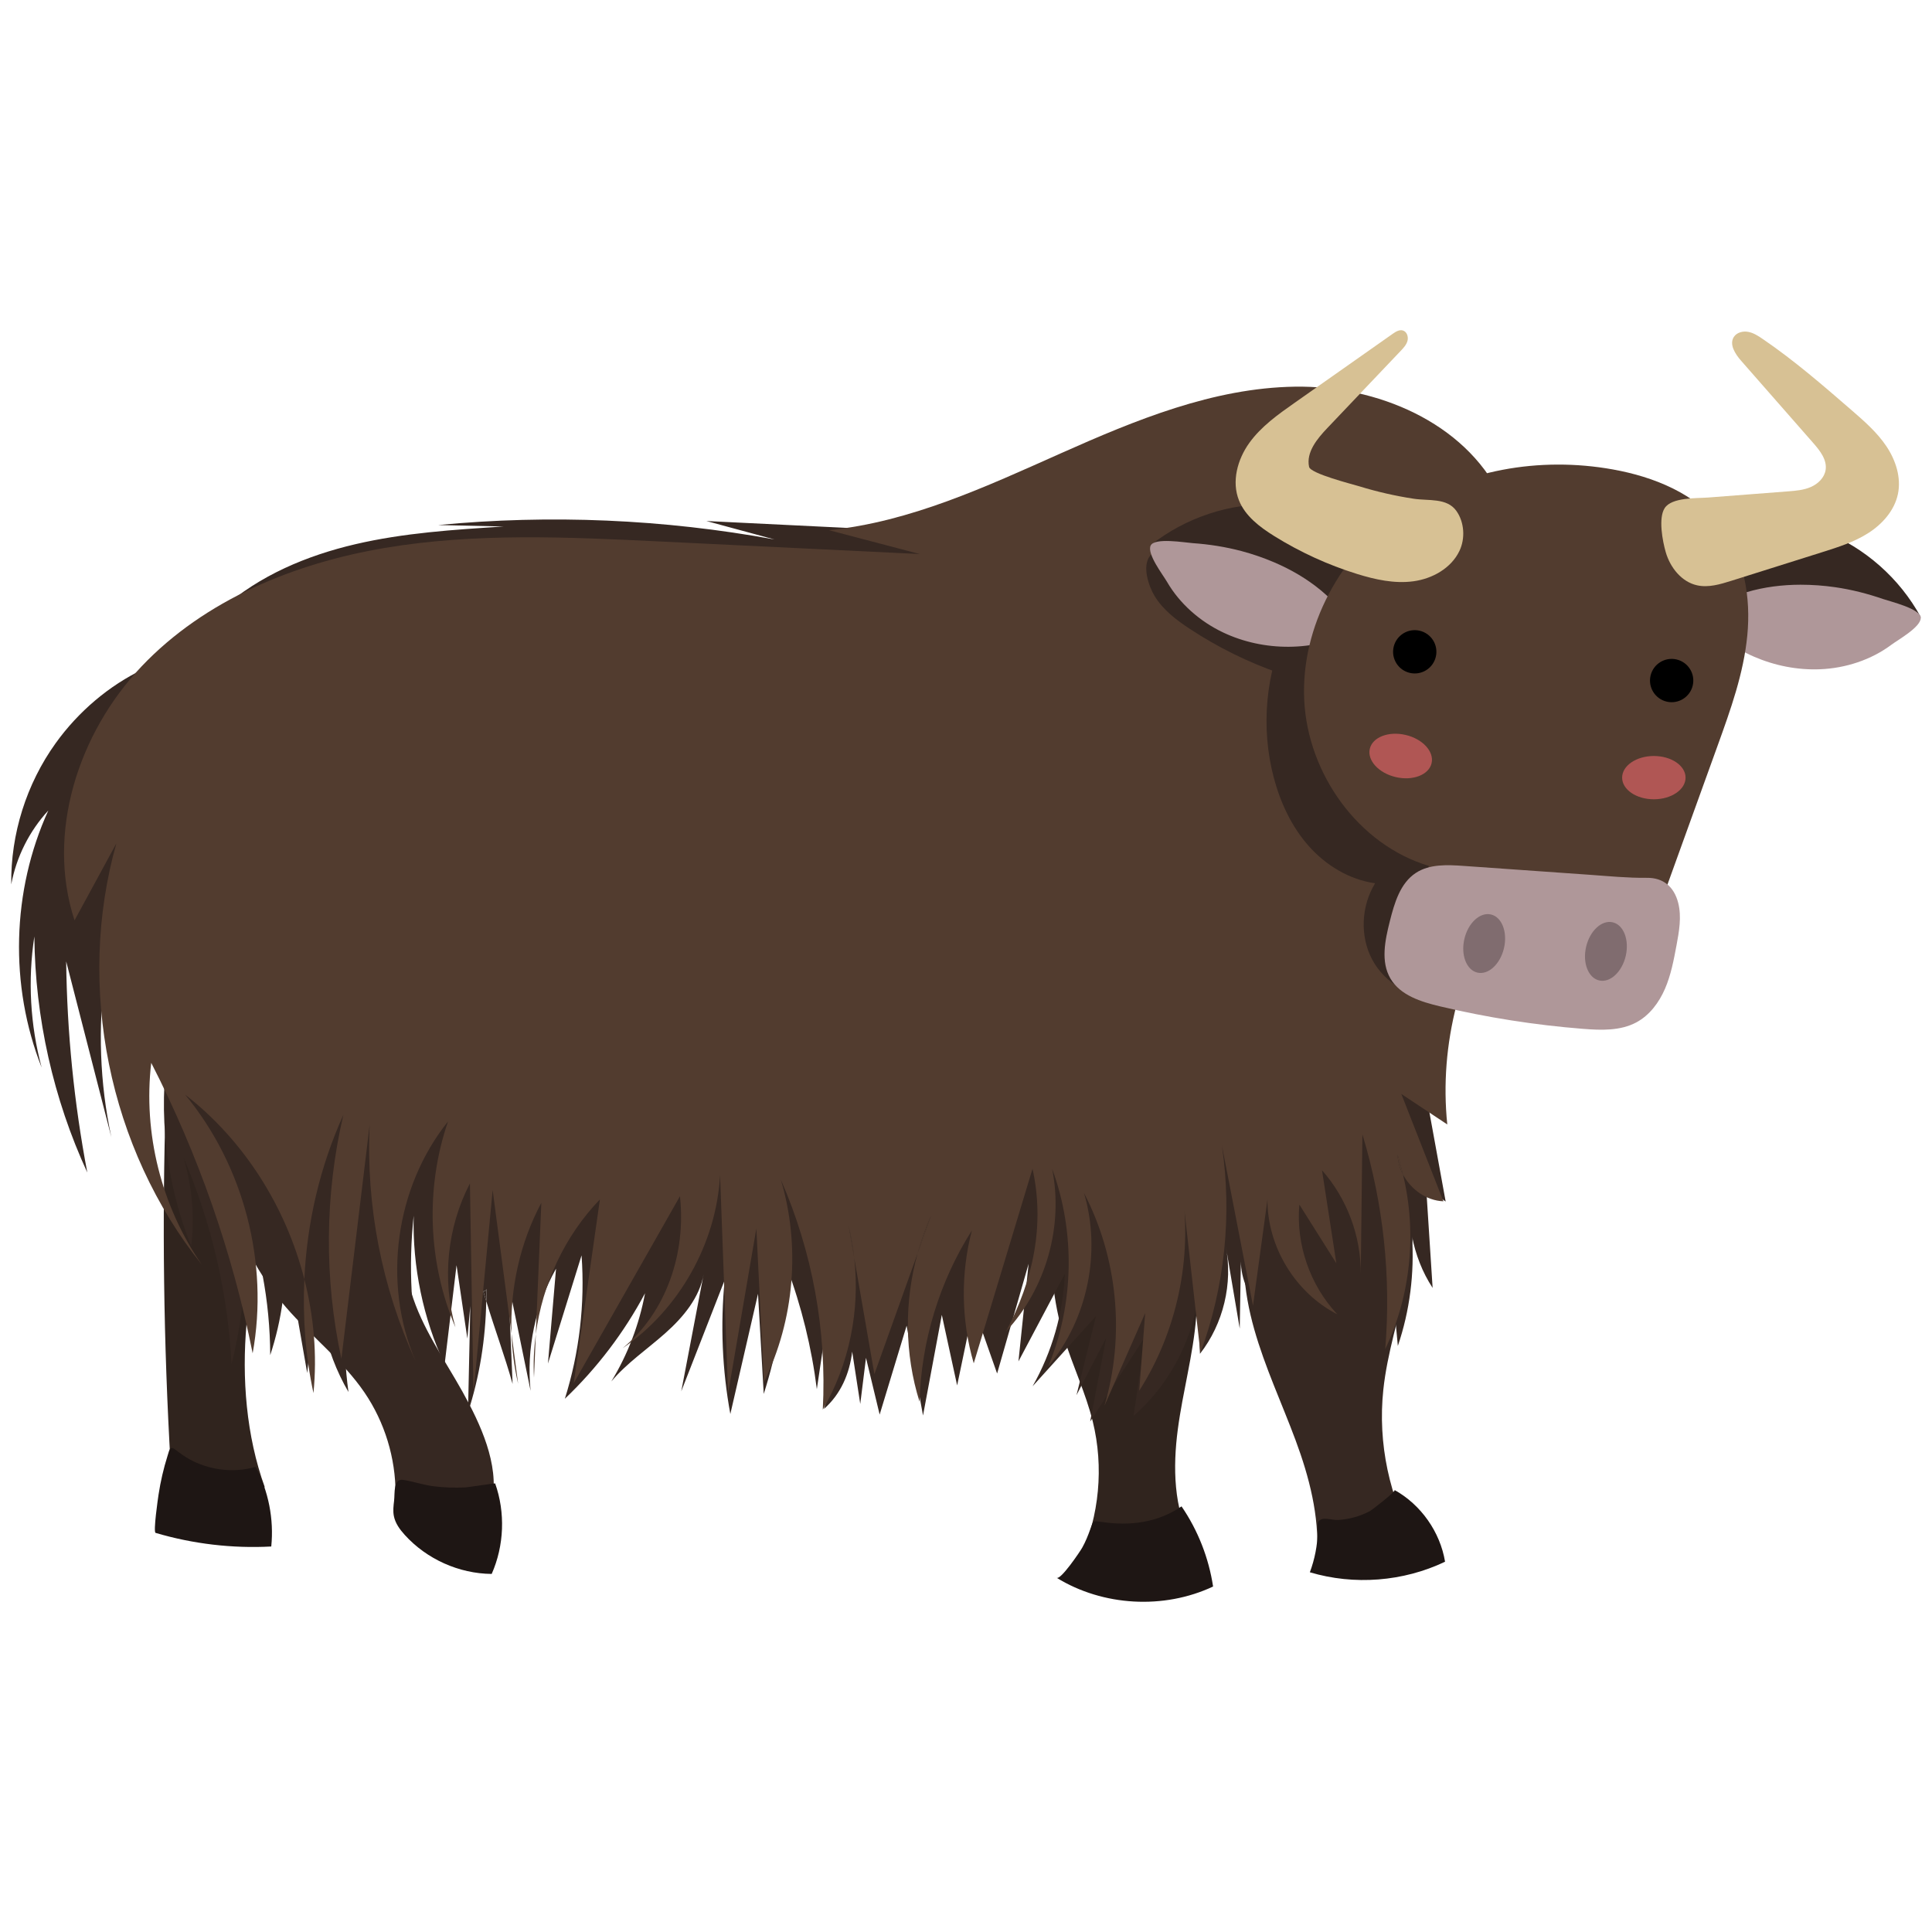
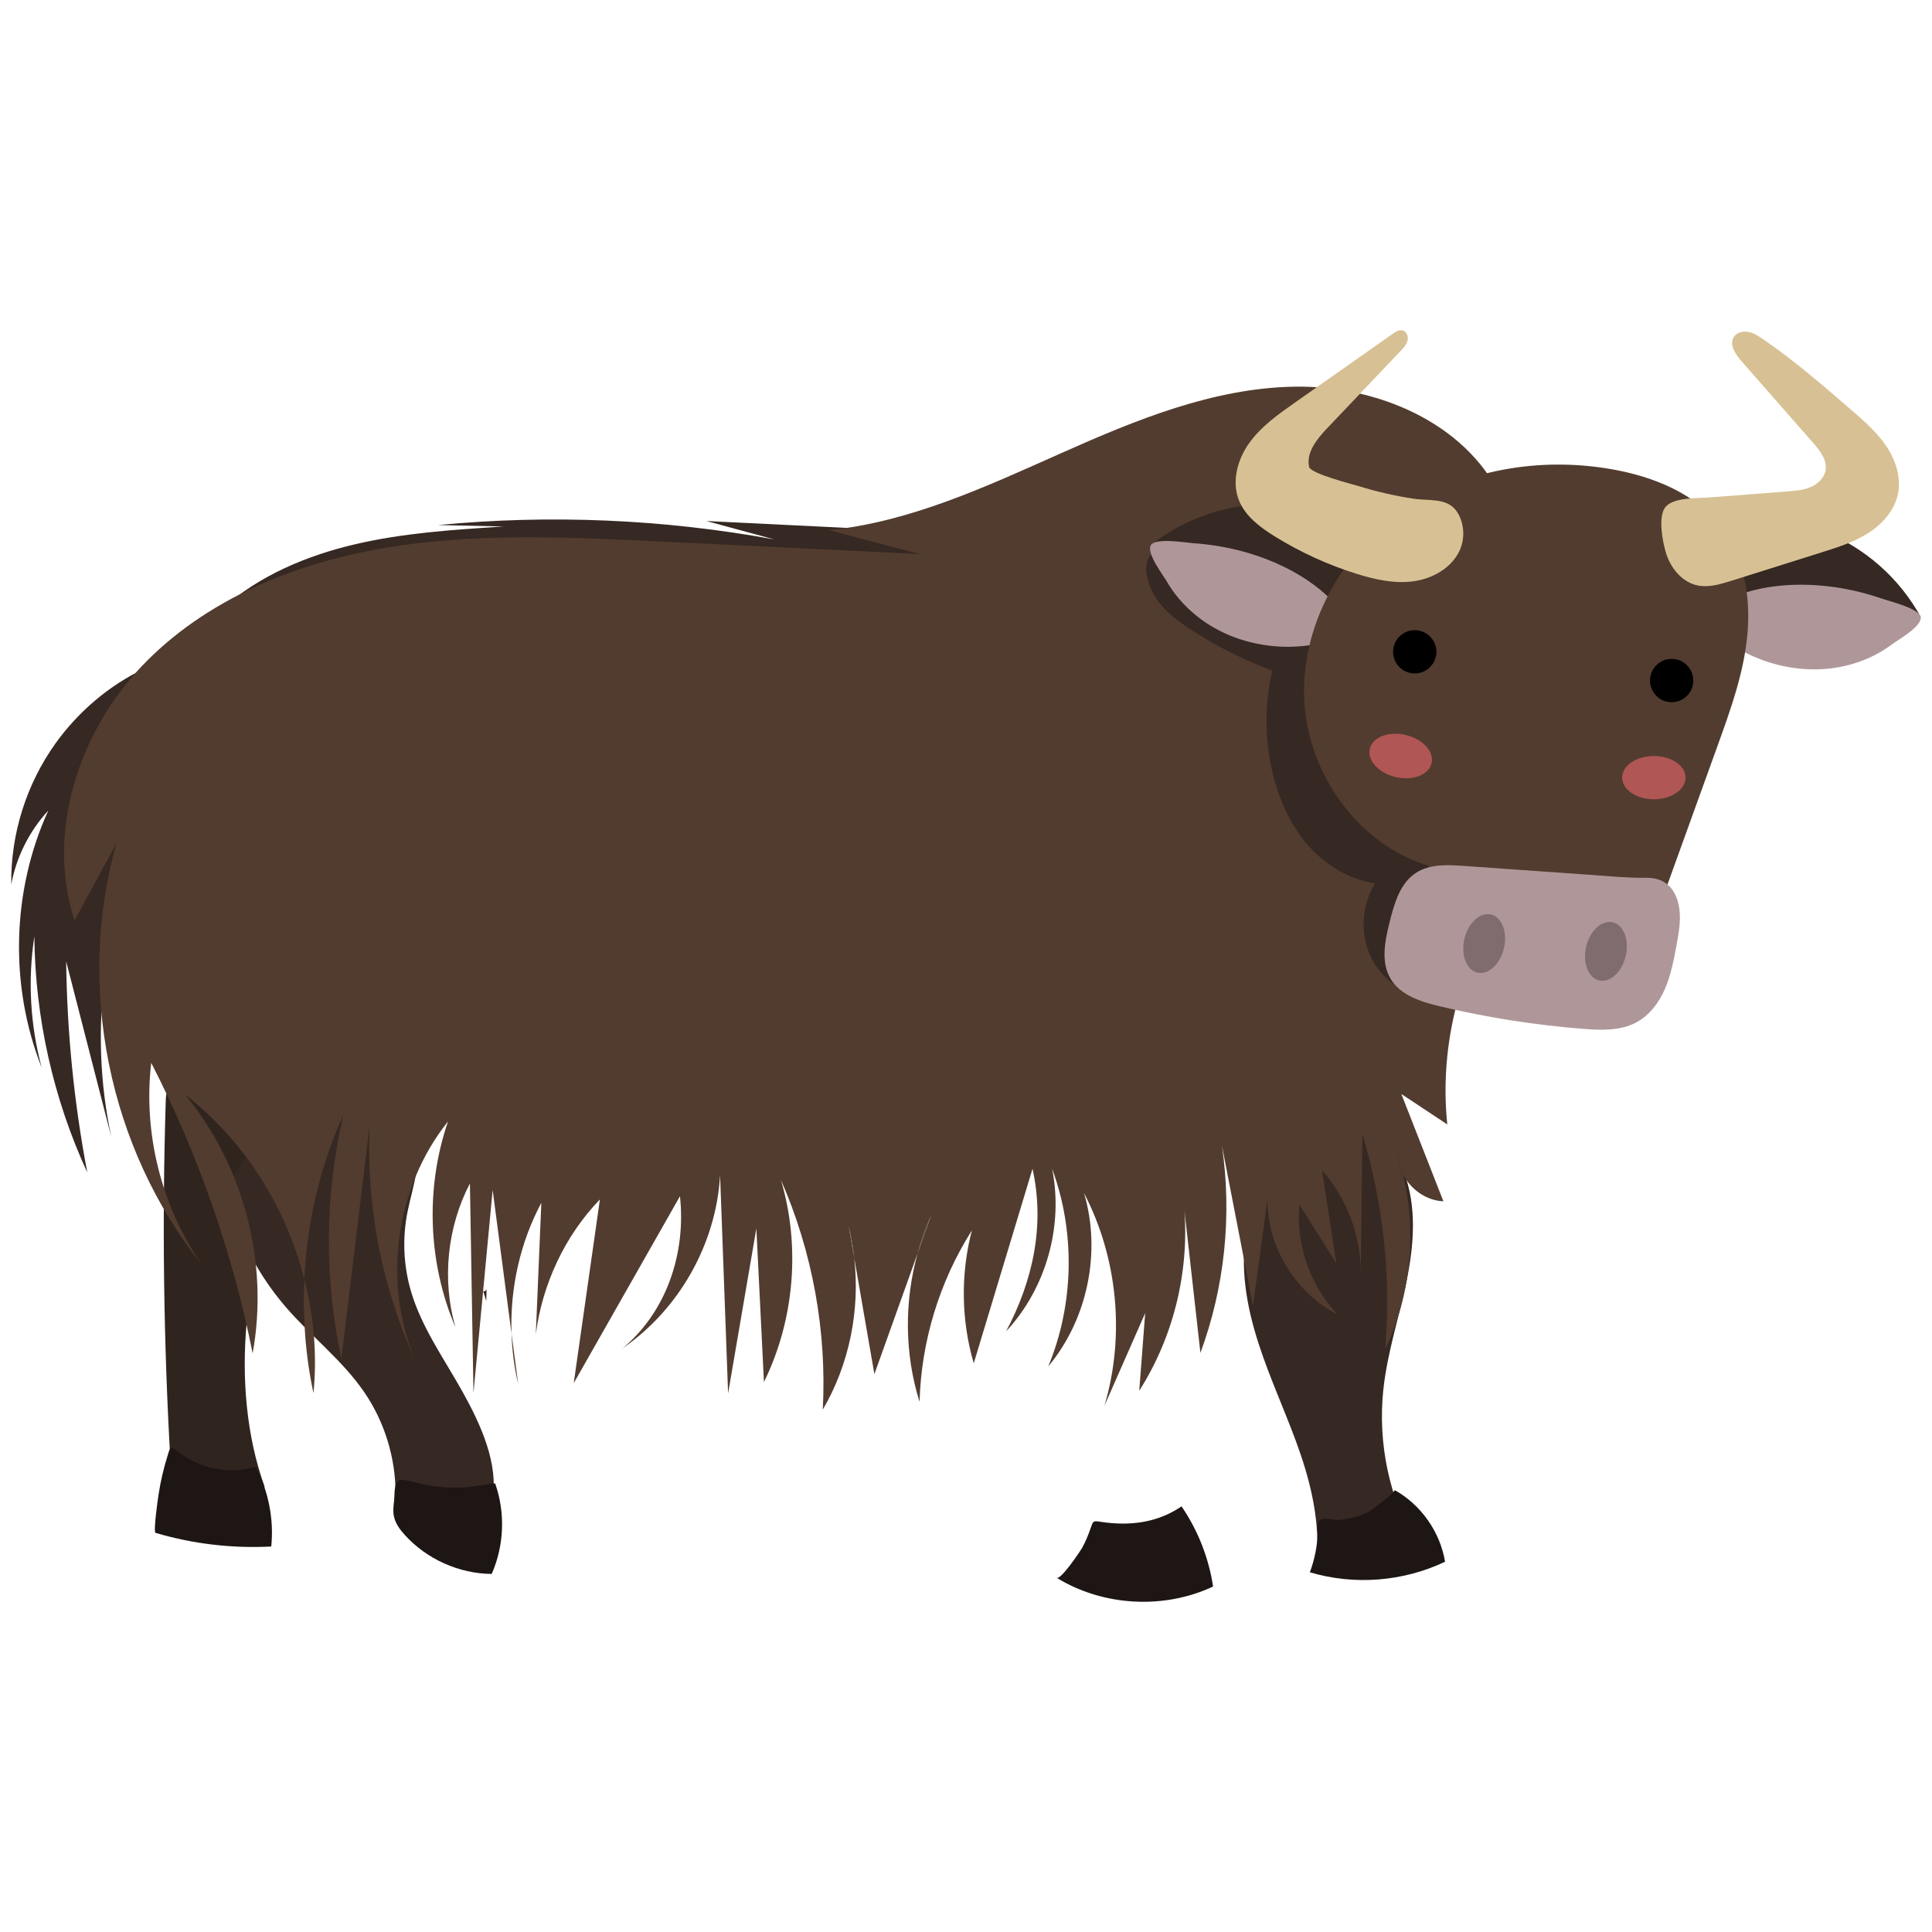
<svg xmlns="http://www.w3.org/2000/svg" version="1.1" id="Layer_1" x="0px" y="0px" viewBox="0 0 172 172" enable-background="new 0 0 172 172" xml:space="preserve">
  <g>
    <path fill="#30241E" d="M22.306,95.003c-1.201-0.99-2.923-1.307-4.398-0.808c-1.474,0.499-3.097,2.069-3.146,3.626   c-0.344,10.87-0.201,21.756,0.432,32.614c2.439,1.623,5.471,2.333,8.378,1.964c-1.651-4.569-2.053-9.716-1.622-14.556   c0.432-4.84,1.454-9.605,2.147-14.414c0.214-1.489,0.397-3.002,0.196-4.493C24.093,97.445,23.466,95.96,22.306,95.003z" />
    <path fill="#362822" d="M118.488,100.856c-3.442,0.721-6.105,3.719-7.139,7.081c-1.033,3.362-0.646,7.014,0.31,10.398   c0.956,3.383,2.455,6.584,3.681,9.879c1.225,3.296,2.112,6.732,1.917,10.243c2.874,1.037,6.218,0.676,8.803-0.953   c-2.376-4.135-3.41-9.027-2.908-13.769c0.346-3.274,1.395-6.428,2.063-9.653c0.669-3.223,0.94-6.663-0.233-9.739l1.992,0.155   C125.251,101.71,121.698,100.184,118.488,100.856z" />
-     <path fill="#30241E" d="M98.321,103.468c-1.007-0.402-2.114-0.74-3.159-0.454c-1.657,0.452-2.549,2.648-1.679,4.128l0.259,1.82   c-0.35,3.419-0.005,6.908,1.007,10.193c0.768,2.496,1.915,4.872,2.539,7.408c0.99,4.03,0.586,8.389-1.13,12.167   c3.194,1.541,7.313,0.925,9.934-1.462c-1.622-2.97-1.678-6.656-1.236-10.011c0.442-3.356,1.37-6.643,1.638-10.016   c0.268-3.374-0.205-6.978-2.266-9.661C102.747,105.654,100.576,104.368,98.321,103.468z" />
    <path fill="#362822" d="M36.606,115.02c-0.689-2.313-0.8-4.796-0.32-7.161c0.462-2.28,1.444-4.734,0.409-6.818   c-1.017-2.049-3.615-2.8-5.899-2.674c-4.54,0.249-8.814,3.282-10.546,7.486l-0.438-1.371c0.768,4.38,2.744,8.542,5.652,11.905   c2.253,2.604,5.052,4.742,6.99,7.589c1.796,2.638,2.77,5.825,2.76,9.016c2.642,1.277,5.789,1.426,8.614,0.634   c0.611-3.274-1.039-6.833-2.661-9.741C39.544,120.974,37.556,118.213,36.606,115.02z" />
    <path fill="#362822" d="M18.921,57.9c-2.036-0.114-4.319,0.799-6.12,1.653c-3.106,1.473-5.836,3.815-7.838,6.6   c-2.611,3.63-4.021,8.108-3.961,12.578c0.456-2.442,1.614-4.749,3.299-6.574c-3.257,7.132-3.475,15.592-0.592,22.882   c-1.021-3.788-1.244-7.79-0.65-11.669c0.068,7.232,1.686,14.446,4.713,21.014c-1.178-6.194-1.808-12.49-1.88-18.794   c1.34,5.215,2.681,10.43,4.021,15.646c-2.076-9.64-0.667-19.991,3.908-28.726c-0.441,2.89-0.633,5.817-0.572,8.74   c-0.067-3.211,1.255-6.994,2.198-10.03c1.04-3.345,2.371-6.6,3.978-9.712C20.194,60.016,21.485,58.042,18.921,57.9z" />
    <path fill="#362822" d="M82.374,47.258c-1.5-0.587-3.631-0.098-5.25-0.177c-4.745-0.232-9.491-0.464-14.236-0.696   c2.02,0.547,4.04,1.094,6.06,1.641c-9.858-1.807-19.968-2.24-29.944-1.283c1.943,0.044,3.886,0.087,5.829,0.131   c-4.424,0.281-8.873,0.567-13.191,1.574s-8.538,2.78-11.854,5.723c9.493-5.889,21.279-6.715,32.422-5.927   c11.145,0.788,22.221,3.022,33.386,2.612c0.153-0.005-1.051-2.032-1.182-2.178C83.856,48.062,83.15,47.562,82.374,47.258z" />
    <path fill="#362822" d="M116.667,112.983c-0.292-1.066-0.583-2.131-0.875-3.197C115.879,110.895,116.182,111.983,116.667,112.983z" />
    <path fill="#362822" d="M113.242,114.203c-0.241-0.359-0.484-0.718-0.725-1.078C112.712,113.514,112.963,113.87,113.242,114.203z" />
    <path fill="#362822" d="M75.234,97.855l0.142-0.126c-0.222,0.025-0.444,0.05-0.666,0.075C74.884,97.821,75.06,97.839,75.234,97.855   z" />
    <path fill="#362822" d="M43.024,114.953c0.083,0.298,0.178,0.587,0.265,0.882c0.007-0.382,0.035-0.764,0.028-1.146   C43.341,114.845,43.174,114.995,43.024,114.953z" />
-     <path fill="#362822" d="M114.678,100.4c-4.566,0.832-9.256,0.386-13.875-0.063c-8.523-0.828-17.046-1.655-25.569-2.484   c-0.422,0.295-0.989-0.075-1.311-0.579c-0.359-0.563-0.415-1.267-0.705-1.868c-0.706-1.473-2.532-1.954-4.138-2.252   c-12.02-2.229-24.237-3.398-36.462-3.488c-6.076-0.044-12.461,0.354-17.639,3.532c-0.915,5.955-0.201,12.153,2.043,17.744   c0.319-2.64,0.082-5.347-0.69-7.892c2.5,5.812,3.955,12.071,4.278,18.389c1.245-4.84,1.513-9.93,0.783-14.875   c1.738,4.478,2.646,9.278,2.663,14.081c1.037-3.132,1.486-6.459,1.315-9.755c0.659,3.782,1.318,7.563,1.977,11.346   c0.385-3.549,0.768-7.1,1.153-10.649c-0.529,4.239,0.37,8.645,2.521,12.338c-0.578-4.233-0.409-8.565,0.497-12.74   c0.751,3.906,2.08,7.699,3.931,11.218c-0.536-2.717-1.071-5.434-1.607-8.15c0.524,2.74,1.813,5.329,3.683,7.4   c-0.936-4.399-1.173-8.945-0.698-13.417c-0.111,4.549,0.839,9.121,2.754,13.249c0.354-2.949,0.709-5.897,1.063-8.846   c0.32,2.177,0.641,4.353,0.962,6.53c0.088-0.969,0.176-1.938,0.264-2.906c-0.068,3.159-0.137,6.317-0.206,9.476   c1.036-3.197,1.567-6.549,1.624-9.909c-0.088-0.294-0.184-0.584-0.265-0.882c0.151,0.04,0.319-0.11,0.295-0.264   c0.007,0.382-0.021,0.764-0.028,1.146c0.743,2.48,1.647,4.876,2.344,7.38c-0.13-3.036-0.261-6.072-0.391-9.106   c0.665,3.241,1.33,6.482,1.994,9.721c-0.383-3.742,0.42-7.597,2.264-10.877c-0.24,2.816-0.48,5.631-0.72,8.447   c0.997-3.21,1.994-6.421,2.992-9.632c0.314,4.297-0.193,8.654-1.486,12.764c2.86-2.722,5.28-5.907,7.136-9.392   c-0.512,2.772-1.535,5.448-3.002,7.854c1.385-1.645,3.194-2.866,4.801-4.294c1.607-1.427,3.08-3.19,3.43-5.312   c-0.667,3.493-1.335,6.987-2.002,10.48c1.288-3.301,2.577-6.601,3.865-9.902c-0.391,3.973-0.221,8,0.504,11.925   c0.822-3.568,1.643-7.135,2.464-10.702c0.17,2.971,0.34,5.944,0.509,8.916c1.167-3.655,1.859-7.462,2.053-11.294   c1.311,3.504,2.21,7.159,2.675,10.87c0.407-2.754,0.815-5.509,1.222-8.263c0.728,3.309,0.521,6.82-0.588,10.022   c1.485-1.303,2.283-3.14,2.513-5.103c0.24,1.552,0.478,3.106,0.718,4.658c0.17-1.368,0.34-2.737,0.511-4.105   c0.405,1.683,0.81,3.368,1.216,5.052c0.8-2.638,1.6-5.275,2.401-7.913c0.487,2.666,0.973,5.33,1.46,7.996   c0.558-2.986,1.115-5.972,1.673-8.959c0.454,2.094,0.909,4.187,1.364,6.281c0.488-2.338,0.977-4.674,1.465-7.011   c0.698,1.984,1.395,3.966,2.094,5.95c0.934-3.257,1.87-6.513,2.804-9.77c-0.302,2.898-0.603,5.794-0.905,8.692   c1.378-2.599,2.754-5.199,4.132-7.798c-0.149,3.502-1.143,6.966-2.875,10.014c1.882-2.083,3.765-4.166,5.648-6.249   c-0.579,2.346-1.158,4.69-1.737,7.035c0.881-1.698,1.761-3.398,2.642-5.096c-0.474,2.482-0.949,4.965-1.425,7.447   c1.635-2.531,3.269-5.06,4.904-7.59c-0.346,2.363-0.692,4.727-1.039,7.09c3.072-2.677,5.141-6.478,5.72-10.512   c0.063,1.661,0.127,3.32,0.19,4.981c2.087-2.671,2.946-6.263,2.296-9.591c0.415,2.45,0.83,4.9,1.245,7.349   c0.036-2.104,0.072-4.209,0.107-6.312c-0.155,3.218,2.524,6.316,5.731,6.625c-0.988-1.468-1.976-2.934-2.963-4.402   c-0.279-0.334-0.529-0.689-0.725-1.078c0.243,0.359,0.484,0.718,0.725,1.078c1.072,1.283,2.682,2.122,4.359,2.186   c-0.311-1.135-0.622-2.271-0.932-3.406c-0.485-1-0.789-2.088-0.875-3.197c0.291,1.066,0.583,2.131,0.875,3.197   c0.468,0.966,1.106,1.85,1.886,2.588c0.059-0.323,0.118-0.645,0.177-0.968c-0.614-0.115-1.177-0.496-1.389-1.09   c-0.426-1.192,0.78-2.622,2.025-2.403c-0.213,1.165-0.425,2.328-0.637,3.493c0.619,0.117,1.288-0.038,1.702-0.52   c0.28-0.327,0.434-0.74,0.583-1.143c0.501-1.358,1.003-2.717,1.504-4.075c0.123,3.556,0.247,7.113,0.371,10.669   c0.334-1.872,0.666-3.746,1-5.619c0.184,1.973,0.367,3.946,0.551,5.919c1.067-3.132,1.486-6.478,1.261-9.778   c-0.143-0.751-0.244-1.508-0.249-2.272c0.122,0.752,0.197,1.512,0.249,2.272c0.312,1.637,0.921,3.218,1.835,4.612   c-0.218-3.384-0.437-6.769-0.654-10.153c-0.165-0.58-0.213-1.192-0.115-1.787c0.039,0.595,0.076,1.192,0.115,1.787   c0.285,1.004,0.928,1.911,1.816,2.464c-0.828-4.545-1.658-9.091-2.486-13.636C123.751,97.276,119.245,99.569,114.678,100.4   L114.678,100.4z" />
-     <path fill="#362822" d="M126.883,104.516c-0.039-0.596-0.076-1.192-0.115-1.787C126.672,103.325,126.718,103.936,126.883,104.516z" />
+     <path fill="#362822" d="M126.883,104.516c-0.039-0.596-0.076-1.192-0.115-1.787z" />
    <path fill="#362822" d="M117.342,113.512c0.213,0.592,0.776,0.974,1.389,1.09c0.212-1.165,0.425-2.328,0.637-3.493   C118.12,110.891,116.914,112.322,117.342,113.512z" />
    <path fill="#362822" d="M125.703,110.057c-0.052-0.76-0.127-1.52-0.249-2.272C125.459,108.549,125.559,109.307,125.703,110.057z" />
    <path fill="#523C2F" d="M27.906,124.021c0.338-3.396,0.032-6.833-0.81-10.137C26.94,117.28,27.192,120.695,27.906,124.021z" />
    <path fill="#523C2F" d="M46.126,123.183c-0.196-1.488-0.391-2.976-0.587-4.463C45.592,120.222,45.777,121.719,46.126,123.183z" />
-     <path fill="#523C2F" d="M47.54,122.647c0.055-1.292,0.109-2.585,0.164-3.878C47.535,120.055,47.465,121.352,47.54,122.647z" />
    <path fill="#523C2F" d="M133.57,44.109c-3.222-6.527-11.008-9.795-18.287-9.685c-7.279,0.109-14.205,2.977-20.854,5.939   c-6.649,2.962-13.394,6.109-20.637,6.834c2.697,0.709,5.395,1.418,8.092,2.127c-7.708-0.373-15.418-0.745-23.126-1.118   c-8.171-0.395-16.416-0.785-24.484,0.572c-8.066,1.358-16.05,4.624-21.68,10.559s-8.504,14.825-5.959,22.6   c1.242-2.287,2.485-4.572,3.727-6.858c-3.609,12.752-0.684,27.174,7.61,37.512c-3.607-5.182-5.242-11.7-4.509-17.97   c4.182,8.148,7.23,16.877,9.03,25.857c1.47-8.057-0.792-16.718-6.013-23.027c5.254,4.075,8.973,9.996,10.615,16.431   c0.233-5.036,1.389-10.03,3.471-14.62c-1.655,7.105-1.714,14.576-0.173,21.706c0.839-6.942,1.678-13.882,2.517-20.823   c-0.332,7.196,1.08,14.469,4.087,21.015c-2.976-6.921-1.82-15.442,2.89-21.323c-2.033,5.912-1.793,12.575,0.658,18.326   c-1.212-4.225-0.74-8.908,1.291-12.805c0.105,6.222,0.21,12.442,0.316,18.664c0.57-6.026,1.138-12.052,1.708-18.078   c0.56,4.258,1.119,8.516,1.679,12.775c-0.139-4.022,0.76-8.083,2.655-11.637c-0.164,3.896-0.327,7.791-0.492,11.688   c0.587-4.463,2.581-8.746,5.707-11.99c-0.777,5.452-1.555,10.905-2.331,16.356c3.152-5.546,6.305-11.092,9.456-16.637   c0.559,5.036-1.197,10.311-5.108,13.533c5.04-3.451,8.343-9.317,8.681-15.415c0.239,6.476,0.476,12.953,0.714,19.429   c0.839-4.892,1.678-9.786,2.516-14.678c0.225,4.556,0.45,9.111,0.676,13.667c2.718-5.531,3.268-12.092,1.508-17.999   c2.811,6.405,4.099,13.473,3.73,20.459c2.364-4.036,3.327-8.85,2.801-13.494c-0.164-0.942-0.327-1.883-0.491-2.825   c0.236,0.929,0.383,1.874,0.491,2.825c0.598,3.443,1.196,6.888,1.793,10.331c1.283-3.584,2.567-7.169,3.849-10.753   c0.32-1.149,0.708-2.279,1.204-3.364c-0.401,1.121-0.803,2.242-1.204,3.364c-1.198,4.305-1.169,8.955,0.173,13.221   c0.142-5.381,1.772-10.717,4.659-15.261c-1.015,3.861-0.958,8,0.164,11.832c1.744-5.771,3.488-11.544,5.231-17.316   c1.118,4.997,0.05,9.947-2.351,14.469c3.552-3.808,5.127-9.369,4.097-14.474c2.08,5.633,1.956,12.048-0.342,17.597   c3.505-4.202,4.739-10.192,3.181-15.436c3.002,5.766,3.668,12.705,1.82,18.937c1.209-2.748,2.418-5.497,3.627-8.244   c-0.177,2.303-0.354,4.605-0.529,6.908c3.372-5.293,4.749-11.824,3.801-18.029c0.548,4.887,1.096,9.774,1.645,14.66   c2.165-5.863,2.829-12.272,1.914-18.455c0.922,4.753,1.844,9.504,2.766,14.257c0.429-3.148,0.859-6.295,1.288-9.444   c-0.017,4.194,2.486,8.301,6.222,10.208c-2.434-2.584-3.697-6.232-3.382-9.77c1.098,1.744,2.197,3.486,3.295,5.229   c-0.426-2.761-0.852-5.523-1.279-8.285c2.225,2.513,3.479,5.867,3.45,9.223c0.05-4.139,0.099-8.278,0.147-12.417   c1.87,6.169,2.564,12.694,2.033,19.12c2.287-4.8,2.828-10.39,1.578-15.553c-0.283-0.54-0.465-1.131-0.48-1.745   c0.189,0.574,0.338,1.158,0.48,1.745c0.7,1.335,2.084,2.333,3.601,2.391c-1.249-3.185-2.497-6.371-3.746-9.555   c1.363,0.905,2.728,1.808,4.091,2.713c-0.737-7.128,1.179-14.5,5.296-20.365c-4.335-0.847-6.873-5.698-6.821-10.114   c0.052-4.416,1.997-8.551,3.56-12.681C132.451,52.815,135.524,48.069,133.57,44.109L133.57,44.109z" />
    <path fill="#523C2F" d="M124.906,104.555c-0.142-0.587-0.292-1.171-0.48-1.745C124.441,103.425,124.624,104.015,124.906,104.555z" />
    <path fill="#523C2F" d="M82.903,108.214c-0.496,1.084-0.885,2.214-1.204,3.364C82.101,110.457,82.501,109.335,82.903,108.214z" />
    <path fill="#523C2F" d="M76.056,112.001c-0.107-0.95-0.255-1.897-0.491-2.825C75.729,110.117,75.892,111.058,76.056,112.001z" />
    <path fill="#362822" d="M150.875,47.009l1.273-0.314l-0.107-0.019C151.65,46.777,151.258,46.881,150.875,47.009z" />
    <path fill="#362822" d="M162.372,47.313c-3.265-1.284-6.932-1.496-10.331-0.635l0.107,0.019l-1.273,0.314   c0.383-0.127,0.775-0.233,1.166-0.331c-1.142-0.256-2.388,0.359-3.02,1.351c-0.651,1.023-0.71,2.348-0.357,3.509   s1.083,2.174,1.913,3.059c2.607,2.781,6.357,4.455,10.168,4.538c3.811,0.083,7.523-1.548,10.249-4.211   C169.122,51.488,166.013,48.744,162.372,47.313L162.372,47.313z" />
    <path fill="#AF9799" d="M167.64,53.328c-1.386-0.48-2.813-0.842-4.265-1.052c-1.02-0.147-2.051-0.221-3.08-0.221   c-3.211,0.004-6.53,0.8-8.998,2.854c2.634,3.068,6.712,4.84,10.752,4.672c2.26-0.094,4.532-0.831,6.349-2.19   c0.586-0.438,2.61-1.563,2.602-2.386C170.992,54.193,168.297,53.556,167.64,53.328z" />
    <path fill="#362822" d="M123.038,48.33l1.048,0.787c-0.303-0.268-0.622-0.517-0.942-0.763L123.038,48.33z" />
    <path fill="#362822" d="M123.144,48.354c0.322,0.245,0.641,0.495,0.942,0.763l-1.048-0.787L123.144,48.354   c-2.789-2.124-6.246-3.368-9.752-3.467c-3.911-0.11-7.846,1.194-10.917,3.619c1.464,3.52,4.238,6.476,7.777,7.893   c3.538,1.418,7.645,1.348,11.134-0.186c1.11-0.489,2.178-1.135,2.959-2.064c0.781-0.929,1.246-2.171,1.048-3.368   C125.2,49.621,124.295,48.567,123.144,48.354z" />
    <path fill="#362822" d="M113.365,50.237c-2.673-1.07-5.573-1.531-8.447-1.372c-0.784,0.043-2.021-0.064-2.552,0.641   c-0.702,0.932-0.094,2.698,0.426,3.557c0.747,1.232,1.93,2.13,3.132,2.923c2.492,1.643,5.188,2.974,8.008,3.953   c0.185-1.335,0.999-2.482,1.63-3.672s1.095-2.632,0.547-3.863C115.625,51.308,114.476,50.681,113.365,50.237z" />
    <path fill="#362822" d="M127.178,53.662c-0.106-1.544-0.232-3.236-1.301-4.355c-1.264-1.323-3.364-1.336-5.166-1.013   s-3.658,0.889-5.422,0.401c-1.737-0.481-6.171-3.222-6.442,0.546c-0.193,2.693,3.741,5.411,5.838,6.368   c-2.013,4.205-2.476,9.133-1.279,13.639c0.591,2.224,1.59,4.367,3.119,6.085c1.529,1.718,3.619,2.986,5.897,3.3   c-1.238,2.025-1.374,4.706-0.256,6.801c1.118,2.094,3.485,3.485,5.855,3.344c2.37-0.142,4.591-1.864,5.225-4.151   c0.641-2.312-0.267-4.735-1.072-6.995C129.427,69.917,127.741,61.828,127.178,53.662z" />
    <path fill="#AF9799" d="M113.441,50.064c-0.948-0.405-1.925-0.741-2.921-1.005c-1.418-0.375-2.872-0.603-4.336-0.705   c-0.693-0.048-3.423-0.52-3.749,0.224c-0.331,0.755,1.09,2.581,1.457,3.215c1.139,1.964,2.939,3.533,4.982,4.505   c3.651,1.738,8.097,1.708,11.724-0.082C119.135,53.362,116.394,51.327,113.441,50.064z" />
    <path fill="#523C2F" d="M143.578,41.791c-6.463-1.159-13.435,0.001-18.821,3.758c-5.385,3.757-8.959,10.216-8.646,16.774   c0.312,6.558,4.81,12.883,11.099,14.768c-0.717,2.32-1.737,4.222-2.453,6.541c4.617,0.787,9.233,1.574,13.851,2.36   c1.545,0.263,3.139,0.525,4.67,0.18c1.529-0.346,2.98-1.354,3.512-2.828c2.041-5.655,4.083-11.308,6.124-16.963   c1.153-3.193,2.315-6.425,2.642-9.803c0.327-3.378-0.264-6.971-2.325-9.668C150.965,43.949,147.247,42.449,143.578,41.791z" />
    <path fill="#AF9799" d="M146.622,78.15c-1.718,0.019-3.449-0.155-5.17-0.276c-3.718-0.261-7.435-0.523-11.151-0.785   c-1.456-0.102-3.03-0.176-4.251,0.623c-1.399,0.915-1.911,2.687-2.319,4.309c-0.428,1.694-0.828,3.596,0.059,5.101   c0.881,1.496,2.725,2.071,4.414,2.472c4.18,0.993,8.439,1.663,12.722,2.001c1.615,0.127,3.327,0.189,4.754-0.576   c1.175-0.631,2.019-1.765,2.548-2.99c0.531-1.225,0.779-2.549,1.025-3.861c0.233-1.248,0.466-2.544,0.155-3.776   C149.033,78.912,148.043,78.133,146.622,78.15L146.622,78.15z" />
    <path d="M149.261,58.71c-1.036-0.243-2.073,0.401-2.316,1.438c-0.243,1.036,0.401,2.073,1.438,2.316   c1.036,0.243,2.073-0.401,2.316-1.438C150.941,59.988,150.297,58.952,149.261,58.71z" />
    <path d="M126.389,56.151c-1.036-0.243-2.073,0.401-2.316,1.438c-0.243,1.036,0.401,2.073,1.438,2.316   c1.036,0.243,2.073-0.401,2.316-1.438C128.07,57.429,127.425,56.393,126.389,56.151z" />
    <path fill="#806C6F" d="M143.576,82.11c-0.973-0.228-2.033,0.747-2.367,2.175c-0.335,1.429,0.184,2.773,1.157,3   c0.973,0.228,2.033-0.747,2.367-2.175C145.066,83.681,144.549,82.338,143.576,82.11z" />
    <path fill="#806C6F" d="M132.737,81.413c-0.973-0.228-2.033,0.747-2.367,2.175c-0.334,1.429,0.184,2.773,1.157,3   c0.973,0.228,2.033-0.747,2.367-2.175C134.228,82.984,133.711,81.641,132.737,81.413z" />
    <path fill="#B05654" d="M125.138,65.429c-1.519-0.355-2.946,0.197-3.189,1.233c-0.243,1.036,0.792,2.165,2.311,2.52   c1.519,0.355,2.946-0.197,3.189-1.233C127.692,66.912,126.657,65.784,125.138,65.429z" />
    <ellipse fill="#B05654" cx="147.237" cy="69.231" rx="2.824" ry="1.927" />
    <path fill="#D7C194" d="M164.825,36.504c-2.555-2.214-5.117-4.435-7.912-6.337c-0.395-0.269-0.808-0.537-1.279-0.623   c-0.469-0.087-1.013,0.051-1.273,0.45c-0.434,0.666,0.117,1.52,0.641,2.118c2.142,2.443,4.285,4.885,6.427,7.329   c0.599,0.682,1.238,1.494,1.102,2.391c-0.106,0.692-0.671,1.242-1.314,1.523c-0.641,0.28-1.354,0.338-2.051,0.391   c-2.363,0.182-4.726,0.365-7.09,0.547c-1.015,0.078-3.237-0.036-3.872,0.938c-0.59,0.905-0.182,2.978,0.091,3.924   c0.395,1.366,1.403,2.648,2.793,2.954c1.015,0.224,2.06-0.092,3.051-0.403c2.694-0.848,5.388-1.697,8.081-2.545   c1.421-0.448,2.859-0.903,4.113-1.706c1.255-0.803,2.323-2.008,2.631-3.465c0.31-1.468-0.189-3.013-1.024-4.26   C167.106,38.485,165.959,37.487,164.825,36.504L164.825,36.504z" />
    <path fill="#D7C194" d="M125.874,44.403c-1.642-0.249-3.265-0.619-4.853-1.107c-0.611-0.188-4.348-1.126-4.477-1.733   c-0.275-1.3,0.712-2.496,1.628-3.459c2.177-2.289,4.352-4.579,6.529-6.868c0.252-0.265,0.515-0.547,0.606-0.902   c0.092-0.355-0.055-0.8-0.405-0.91c-0.316-0.099-0.641,0.102-0.911,0.292c-2.91,2.047-5.82,4.093-8.729,6.141   c-1.478,1.039-2.985,2.107-4.04,3.575s-1.591,3.434-0.921,5.112c0.564,1.41,1.858,2.382,3.148,3.185   c2.297,1.429,4.777,2.564,7.361,3.367c1.626,0.505,3.337,0.883,5.024,0.654c1.687-0.229,3.357-1.161,4.093-2.697   c0.531-1.107,0.448-2.551-0.265-3.561C128.821,44.302,127.19,44.603,125.874,44.403z" />
    <path fill="#1E1614" d="M41.417,132.42c-0.929,0.047-1.862,0.013-2.785-0.098c-0.932-0.113-1.813-0.429-2.729-0.572   c-0.915-0.142-0.737,1.19-0.818,1.858c-0.055,0.452-0.109,0.913-0.021,1.359c0.126,0.645,0.532,1.2,0.974,1.686   c1.952,2.155,4.828,3.445,7.736,3.469c1.114-2.518,1.226-5.464,0.307-8.061C44.07,132.044,41.652,132.408,41.417,132.42z" />
    <path fill="#1E1614" d="M19.54,130.804c-0.934-0.135-1.847-0.438-2.674-0.893c-0.417-0.229-0.795-0.503-1.17-0.792   c-0.583-0.452-0.587-0.125-0.783,0.497c-0.354,1.123-0.619,2.273-0.797,3.437c-0.048,0.316-0.491,3.348-0.263,3.415   c3.331,0.985,6.829,1.397,10.296,1.212c0.247-2.431-0.245-4.934-1.394-7.092C21.716,130.896,20.612,130.959,19.54,130.804z" />
    <path fill="#1E1614" d="M98.053,135.491c-0.776-0.115-0.72-0.114-0.981,0.627c-0.205,0.579-0.429,1.139-0.73,1.675   c-0.172,0.307-1.909,2.896-2.275,2.671c4.128,2.537,9.544,2.84,13.93,0.779c-0.385-2.549-1.352-5.009-2.809-7.136   C103.032,135.58,100.572,135.866,98.053,135.491z" />
    <path fill="#1E1614" d="M124.156,132.652c0.16,0.09-1.994,1.769-2.203,1.879c-0.879,0.464-1.862,0.737-2.855,0.787   c-0.377,0.019-1.115-0.196-1.448-0.063c-0.488,0.196-0.319,0.588-0.332,1.088c-0.032,1.238-0.271,2.473-0.706,3.632   c3.945,1.177,8.323,0.836,12.037-0.94C128.209,136.382,126.508,133.963,124.156,132.652z" />
  </g>
</svg>